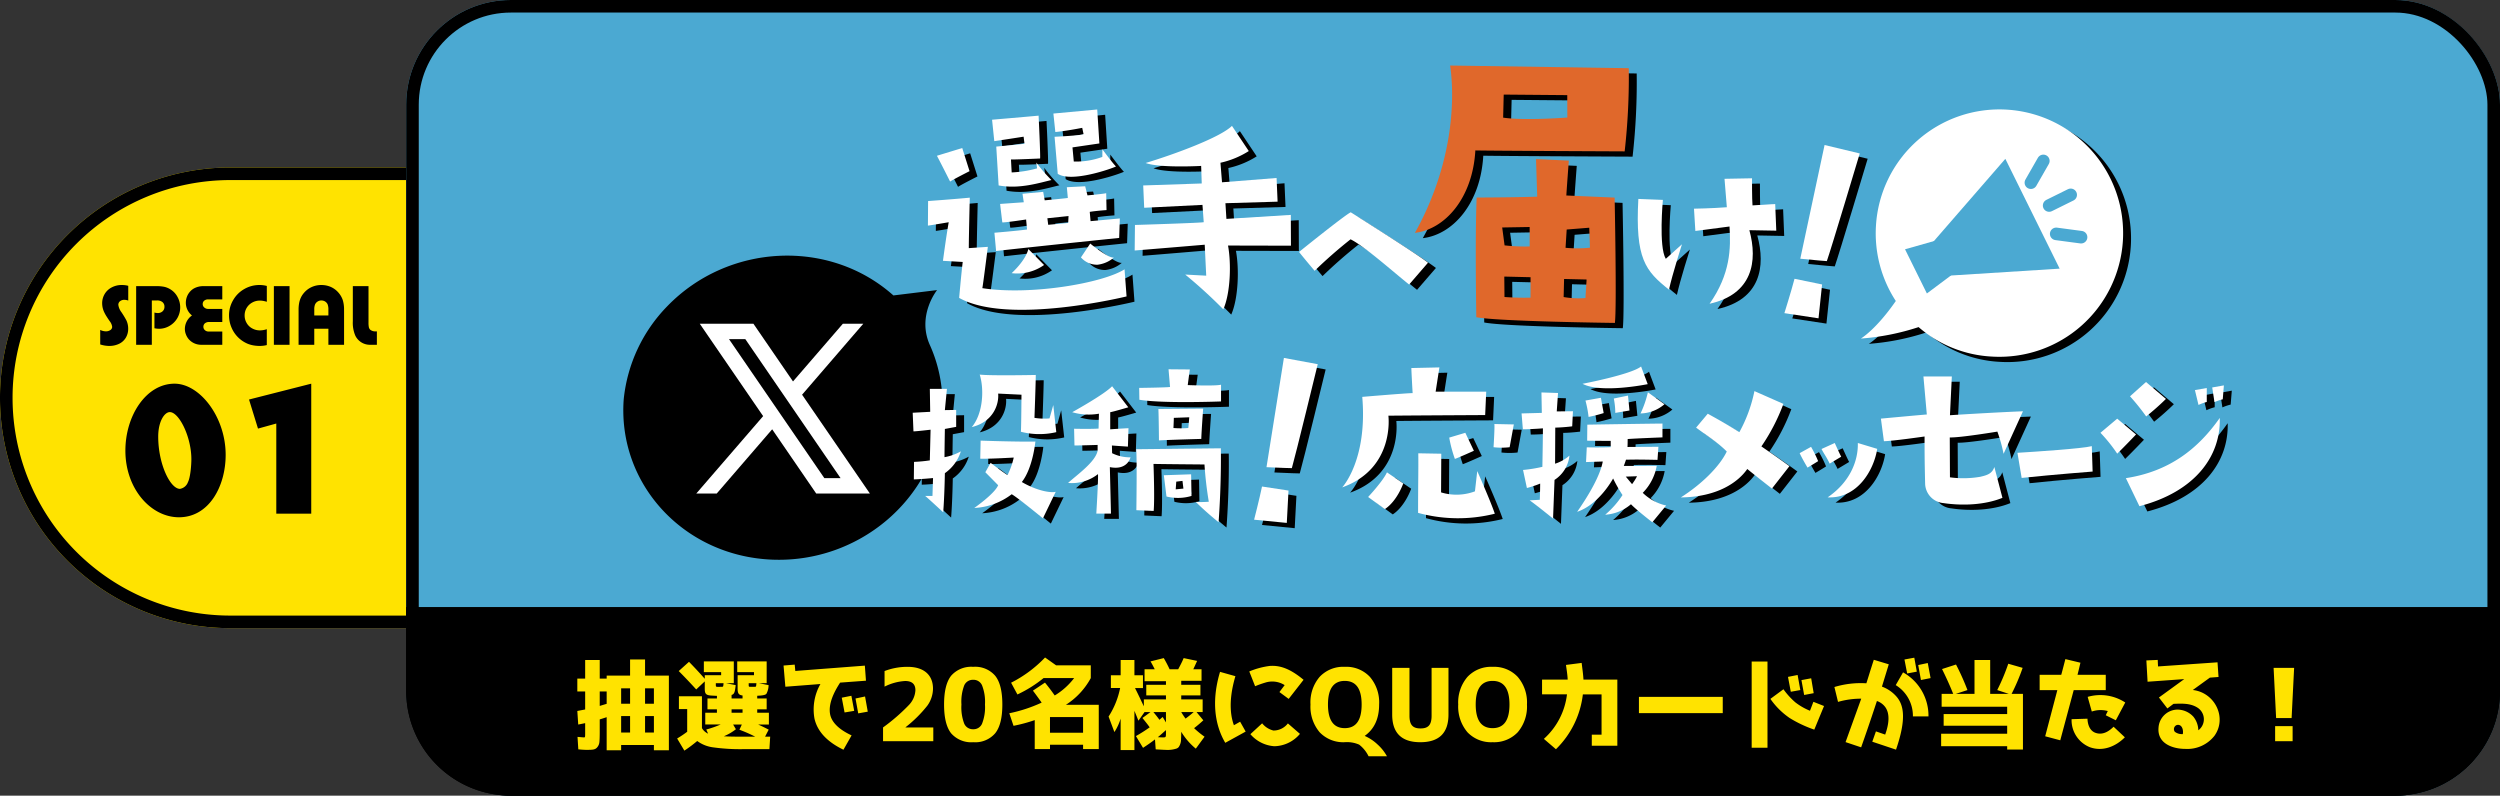
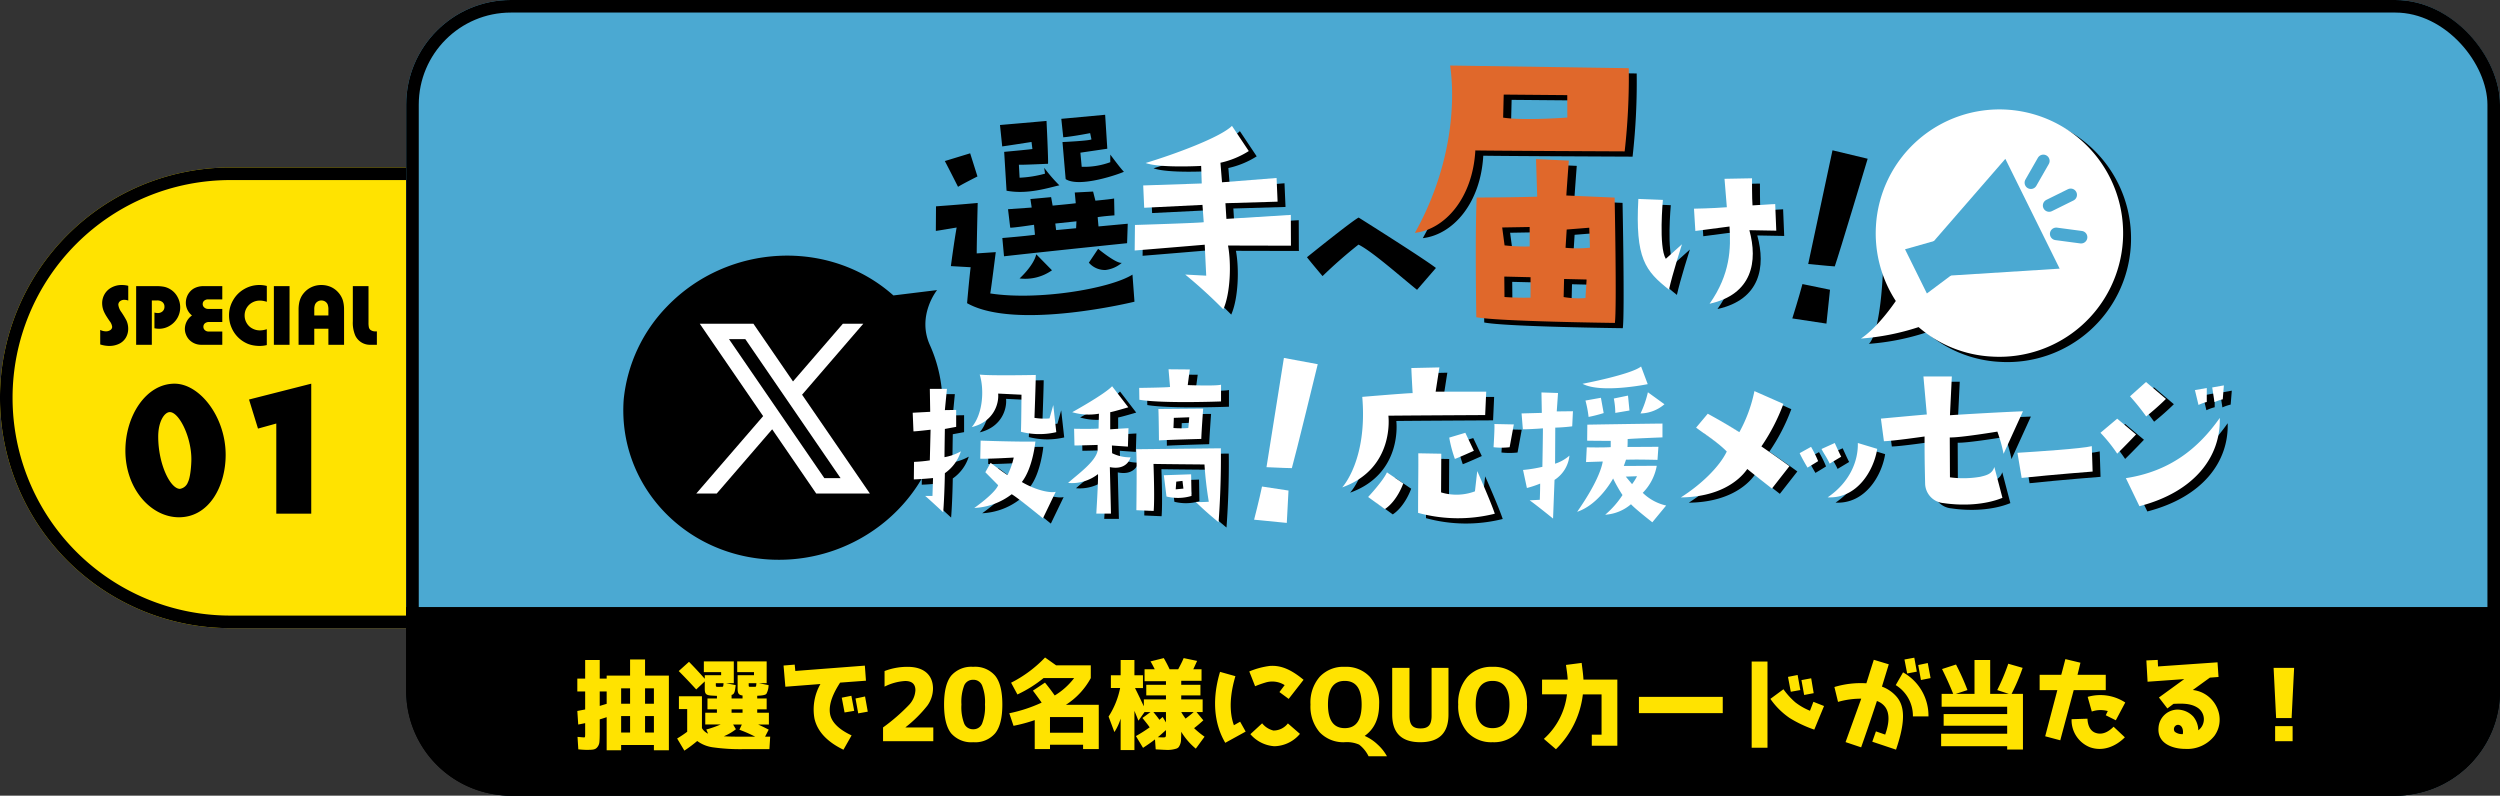
<svg xmlns="http://www.w3.org/2000/svg" width="597" height="190" viewBox="0 0 597 190">
  <rect x="0" y="0" width="597" height="190" fill="#333333" stroke="none" />
  <g id="special01_on" transform="translate(-1198 -140)">
    <g id="グループ_151963" data-name="グループ 151963" transform="translate(18 10)">
      <g id="長方形_22804" data-name="長方形 22804" transform="translate(1180 170.001)" fill="#ffe300" stroke="#000" stroke-width="3">
        <path d="M55,0h45a0,0,0,0,1,0,0V110a0,0,0,0,1,0,0H55A55,55,0,0,1,0,55v0A55,55,0,0,1,55,0Z" stroke="none" />
        <path d="M55,1.5H98.5a0,0,0,0,1,0,0v107a0,0,0,0,1,0,0H55A53.5,53.5,0,0,1,1.5,55v0A53.5,53.5,0,0,1,55,1.5Z" fill="none" />
      </g>
      <g id="グループ_151945" data-name="グループ 151945" transform="translate(15 7.291)">
        <path id="パス_198853" data-name="パス 198853" d="M-33.069-.082V-3.548a3.036,3.036,0,0,0,1.323.338,1.842,1.842,0,0,0,1.1-.308.9.9,0,0,0,.431-.769A2.638,2.638,0,0,0-30.8-5.629q-.369-.533-.779-1.179a9.006,9.006,0,0,1-.461-.82,5.03,5.03,0,0,1-.564-2.246A4.288,4.288,0,0,1-32-12.13,4.191,4.191,0,0,1-30.321-13.7a5.035,5.035,0,0,1,2.389-.574,6.548,6.548,0,0,1,.779.041,5.388,5.388,0,0,1,.779.154v3.517a2.948,2.948,0,0,0-.913-.174,1.622,1.622,0,0,0-1.046.328,1.078,1.078,0,0,0-.41.872,3.724,3.724,0,0,0,.749,1.764A21.1,21.1,0,0,1-26.8-5.793a4.722,4.722,0,0,1,.41,1.958,4.061,4.061,0,0,1-.564,2.143,3.75,3.75,0,0,1-1.6,1.456,5.377,5.377,0,0,1-2.379.513A7.112,7.112,0,0,1-33.069-.082ZM-20.744,0h-3.743V-14h4.9a8.44,8.44,0,0,1,1.928.185,4.862,4.862,0,0,1,1.425.625,4.683,4.683,0,0,1,1.641,1.8,5.065,5.065,0,0,1,.625,2.44,5.026,5.026,0,0,1-.677,2.563A5.139,5.139,0,0,1-16.5-4.522a4.892,4.892,0,0,1-2.533.7,5.984,5.984,0,0,1-1.087-.123V-7.7a3.056,3.056,0,0,0,.79.123A1.632,1.632,0,0,0-18.17-8a1.414,1.414,0,0,0,.441-1.087,1.362,1.362,0,0,0-.472-1.1,1.935,1.935,0,0,0-1.292-.4h-1.251ZM-6.788-3.158h2.871V0h-5a3.947,3.947,0,0,1-2.953-1.261,3.788,3.788,0,0,1-.728-1.21,3.557,3.557,0,0,1-.256-1.323A3.966,3.966,0,0,1-11.156-7a3.862,3.862,0,0,1-1.466-3.045,4.09,4.09,0,0,1,.236-1.354,3.825,3.825,0,0,1,.677-1.189,3.646,3.646,0,0,1,1.015-.861A4.609,4.609,0,0,1-8.347-14h4.43v3.158H-7.342a1.427,1.427,0,0,0-.913.328,1.019,1.019,0,0,0-.338.79,1.021,1.021,0,0,0,.379.82,1.314,1.314,0,0,0,.923.338h3.374v3.127h-3.2a1.5,1.5,0,0,0-.954.318,1.065,1.065,0,0,0-.359.82,1.054,1.054,0,0,0,.359.81,1.272,1.272,0,0,0,.892.328Zm13.5-.564V.072A7.033,7.033,0,0,1,5.045.277,8.418,8.418,0,0,1,3.107.062,7.128,7.128,0,0,1,2.225-.21a7.446,7.446,0,0,1-.8-.385,7.158,7.158,0,0,1-1.487-1.1,7.175,7.175,0,0,1-1.661-2.44A7.261,7.261,0,0,1-2.307-7a7.083,7.083,0,0,1,.984-3.661A7.1,7.1,0,0,1,1.333-13.31a7.2,7.2,0,0,1,3.661-.964,6.775,6.775,0,0,1,1.723.226v3.784a7.2,7.2,0,0,0-.861-.215,4.193,4.193,0,0,0-.8-.072,3.688,3.688,0,0,0-1.835.472A3.507,3.507,0,0,0,1.9-8.8a3.5,3.5,0,0,0-.482,1.8,3.5,3.5,0,0,0,.482,1.8A3.3,3.3,0,0,0,3.23-3.907a3.769,3.769,0,0,0,1.876.472A5.312,5.312,0,0,0,6.716-3.722ZM12.141,0H8.4V-14h3.743Zm5.906-7H21.42V-8.357A3.342,3.342,0,0,0,21.215-9.7a1.628,1.628,0,0,0-.595-.646,1.74,1.74,0,0,0-.882-.236,1.644,1.644,0,0,0-.923.277,1.567,1.567,0,0,0-.6.728,3.257,3.257,0,0,0-.164,1.22Zm7.116-.831V0H21.42V-3.825H18.047V0H14.3V-8.347a8.28,8.28,0,0,1,.133-1.6,5.379,5.379,0,0,1,.4-1.282,4.7,4.7,0,0,1,.708-1.107A5.246,5.246,0,0,1,17.4-13.771a5.459,5.459,0,0,1,2.338-.5A5.6,5.6,0,0,1,22-13.812a5.21,5.21,0,0,1,1.835,1.374,5.242,5.242,0,0,1,1.015,1.753,7.57,7.57,0,0,1,.308,2.338ZM32.771-3.2H33V0H31.521A3.87,3.87,0,0,1,27.85-2.184a7.724,7.724,0,0,1-.595-3.435V-14H31v8.675A5.494,5.494,0,0,0,31.08-4.2a1.236,1.236,0,0,0,.308.584A1.905,1.905,0,0,0,32.771-3.2Z" transform="translate(1222 205.042)" />
        <path id="パス_198852" data-name="パス 198852" d="M13.494-31.044c-6.786,0-11.739,7.644-11.739,15.99C1.755-5.889,7.878.858,14.547.858,21.762.858,25.7-6.591,25.7-14.04,25.7-23.127,19.5-31.044,13.494-31.044Zm-1.131,6.786c2.184,0,5.148,5.85,5.148,11.271,0,1.17-.195,4.251-.819,5.46a2.45,2.45,0,0,1-1.911,1.6c-2.3,0-5.187-5.889-5.187-12.48C9.594-22.074,11.115-24.258,12.363-24.258Zm33.774-6.786L31.278-27.261l2.145,6.942,4.368-1.209V0h8.346Z" transform="translate(1193.188 245.376)" />
      </g>
    </g>
    <g id="グループ_152003" data-name="グループ 152003">
      <g id="長方形_28166" data-name="長方形 28166" transform="translate(1295 140)" fill="#4ba9d2" stroke="#000" stroke-width="3">
        <rect width="500" height="190" rx="25" stroke="none" />
        <rect x="1.5" y="1.5" width="497" height="187" rx="23.5" fill="none" />
      </g>
      <g id="rogo" transform="translate(1337.888 155.647)">
        <g id="グループ_151309" data-name="グループ 151309" transform="translate(19.011 1.261)">
          <path id="パス_185539" data-name="パス 185539" d="M84.894,33.342s5.36-.381,9.954-.806c0,0-.232,9.529-.234,12.049l4.548-.306s-1.147,9.144-1.315,9.864c11.309,1.766,28.582-1.121,33.96-4.493l.481,6.467s-28.277,6.958-39.976.353c0,0,.482-5.56.85-8.583l-4.718-.268s.758-5.758,1.375-9.217c0,0-4.446.76-4.968.809ZM87,22.529l6.048-1.848,1.743,5.526s-3.98,2.012-4.638,2.485c0,0-1.942-3.87-3.153-6.164m43.523,19.617s-17.086,1.753-29.392,3.126l-.4-4.361s5.471-.449,7.789-.778l-.22-2.386s-4.86.742-5.686.7l-.525-4.413,5.653-.4-.306-2.028,4.943-.457.365,2.022s5.059-.468,5.52-.568l-.237-2.561,4.377-.227.553,2.176s4.072-.376,4.467-.533l.082,4.042s-2.564.179-4.01.428l.2,2.215,6.982-.646ZM101.171,20.336s6.341-.586,6.742-.681l-.213-1.682s-6.478,1.012-7,1.06l-.531-5.111s8.379-.718,11.113-.971c0,0,.46,9.4.359,10.23,0,0-6.251.286-6.958.231l.168,3.095a26.916,26.916,0,0,0,6.07-.969l-.188-1.391a37.613,37.613,0,0,0,3.614,4.179c-2.7.606-7.6,2.232-12.611,1.287Zm7.661,24.457,3.755,3.822a11.067,11.067,0,0,1-7.741,1.947s3.358-3.014,3.986-5.769m9.6-7.87-5.054.531.2,1.562,4.77-.442Zm11.342-11.839c-1.01.506-10.609,3.914-13.919,1.757l-.758-8.847s6.424-.3,6.92-.64L121.7,15.86s-3.8.758-6.42,1l-.466-4.413,10.469-.969.515,8.108-6.425.944.312,3.373a18.135,18.135,0,0,0,6.82-1.1l.009-1.816s2.548,3.458,3.255,4.1M121.394,46.8l2.216-3.31s4.256,3.535,5.649,3.35a7.308,7.308,0,0,1-3.892,1.706,5.073,5.073,0,0,1-3.973-1.746" transform="translate(-20.273 -0.979)" />
          <path id="パス_185540" data-name="パス 185540" d="M157.213,38.748l-.3-4.126-13.918.689-.233-5.331,13.978-.472-.142-4.19s-9.892.553-13.255-.7c6.9-2.084,17.818-6.1,20.613-8.864l4.016,6.016a21.1,21.1,0,0,1-6.767,2.791l.375,4.667L174.61,28.2l.244,5.655-12.459.368.235,3.746,15.38-.956.03,7.353-15.029-.035c.8,4.222.6,11.358-1.121,15.23a116.021,116.021,0,0,0-9.1-8.3l5.018.266-.359-7.395s-14.01,1.181-16.726,1.385l.068-6.1s15.993-.488,16.423-.667" transform="translate(-26.771 -1.343)" />
          <path id="パス_185541" data-name="パス 185541" d="M190.088,52.294s-3.1-3.672-3.718-4.511c0,0,10.973-8.852,12.345-9.469,0,0,15.487,9.733,18.451,12.036l-4.512,5.219c-3.675-2.921-10.71-9.2-13.983-10.8a112.085,112.085,0,0,0-8.584,7.521" transform="translate(-33.163 -3.267)" />
          <path id="パス_185542" data-name="パス 185542" d="M278.79,34.367l5.861.231s-1.046,11.212.693,14.071l3.861-3.477s-2.291,7.15-3.1,10.837c-5.636-4.474-8.089-7.362-7.315-21.662m27.146-4.93s-.016,5,.117,6.47l5.417-.329.259,6.368-6.427-.118c2.048,7.466.725,15.307-9.5,17.568,5.005-7.127,5.084-13.267,4.761-18.445,0,0-4.887.646-8.159,1.065l-.327-5.322s4.425-.068,7.845-.346l-.555-6.788Z" transform="translate(-44.561 -2.51)" />
          <path id="パス_185543" data-name="パス 185543" d="M327.012,62.138s-5.739-.853-8.15-1.236c0,0,1.626-5.181,2.419-8.207l6.585,1.356ZM329,48.477s-2.812-.2-6.342-.574c0,0,3.377-15.788,5.8-27.152l8.4,2.018S330.011,45.613,329,48.477" transform="translate(-49.758 -1.769)" />
          <path id="パス_185544" data-name="パス 185544" d="M70.714,101.167l.179-7.324s-3.325.4-4.088.4l-.18-4.448,4.179-.223-.09-5.482H74.8l-.493,5.076,2.7-.044v4.042l-2.7.5s-.09,5.212-.09,6.739a12.107,12.107,0,0,0,3.909-1.393,9.967,9.967,0,0,1-3.819,5.214s-.09,5.525-.4,9.344c0,0-3.909-3.639-4.315-3.909h1.753l.136-4.268s-3.416.316-4.585.316l.046-4.179a34.793,34.793,0,0,0,3.773-.359m30.2-6.741a17.676,17.676,0,0,1-8.448-.091c.091-1.662.134-8.85.134-8.85l-5.572-.27c.226,2.29-.943,6.694-6.292,8,2.742-3.279,2.966-9.121,1.889-12.536,2.65.313,13.389.09,13.389.09,0,1.753-.314,10.243-.314,10.243a14.818,14.818,0,0,0,3.593.136l.9-3.192Zm-.136,14.244-3.055,6.335s-6.2-5.078-7.458-5.751a15.991,15.991,0,0,1-8.941,3.279s4.9-3.416,5.705-5.435L83.969,104l1.26-2.246s3.279,2.516,4.042,2.919a18.082,18.082,0,0,0,1.483-4.179s-6.065.36-8,.27l.091-4.312s8.85.314,13.075.223c0,0-.584,6.292-3.235,9.661,3.595,2.112,6.92,2.652,8.087,2.338" transform="translate(-5.68 -6.878)" />
          <path id="パス_185545" data-name="パス 185545" d="M117.163,102.666l.27,11.1h-3.505s.5-8.043.405-9.436a10.133,10.133,0,0,1-7.144,2.112c2.11-1.933,6.515-4.988,7.054-7.684V97.364s-4.359.134-5.528.134l-.09-4s4.045.091,5.842-.044l.09-3.549a14,14,0,0,1-6.381-.359s7.73-4.268,9.527-6.2l3.865,5.032s-3.642,1.079-4.315,1.169v4.089s2.473-.18,4.359-.27l-.134,4.4s-2.786-.18-3.819-.27l.044,1.842a9.69,9.69,0,0,0,4.4.989c-.091.314-.9,3.146-4.944,2.336m25.97,13.166s-3.325-2.7-5.435-4.853a24.618,24.618,0,0,0,3.1-.046,86.653,86.653,0,0,1-1.034-8.9s-10.649-.09-12.176-.134c0,0,.314,8.177.044,11.233l-4.133-.18s.178-12.672-.046-14.558l20.219-.224s.18,7.908-.54,17.658m.586-28.847s-13.8.54-19.5-.4l-.044-2.832s6.738-.09,7.367-.223l-.359-4.225,5.078.047-.493,3.728s6.515.27,7.954-.09ZM139,95.926s-8.044.226-10.11.36c0,0-.047-5.572-.136-7.5l10.693-.09s-.4,5.484-.447,7.234m-8.314,13.751-.629-5.078,6.515-.226.09,5.167a11.3,11.3,0,0,1-5.975.136m5.438-18.917-3.685.134c0,.494-.09,2.427-.09,2.427a22.028,22.028,0,0,0,3.549,0c.09-.718.226-2.56.226-2.56m-3.235,17.208c1.3-.134,1.842-.18,1.842-.18l-.226-1.842-1.483.18Z" transform="translate(-9.139 -6.761)" />
-           <path id="パス_185546" data-name="パス 185546" d="M163.557,115.732s-5.5-.523-7.806-.767c0,0,1.287-5,1.889-7.923l6.325.961Zm1.207-13.08s-2.682-.049-6.055-.229c0,0,2.42-15.171,4.158-26.089l8.08,1.495s-5.365,22.049-6.183,24.823" transform="translate(-13.279 -6.508)" />
          <path id="パス_185547" data-name="パス 185547" d="M201.963,78.81l-.9,5.79h12.079l-.251,5.589s-19.116.1-23.111.152c0,0,1.647,12.579-11.031,17.12,0,0,6.089-6.489,4.793-21.614,0,0,10.631-.9,12.028-.9,0,0-.3-5.141-.3-5.989Zm-12.526,25.058,3.893,2.646s-1.4,4.142-4.394,6.138l-3.994-2.9s3.595-3.843,4.494-5.889m21.562-.3s3.194,7.189,4.194,10.183a36.118,36.118,0,0,1-18.32-.2c0-7.837.1-10.232.048-14.226l5.492.1-.051,9.233a12.573,12.573,0,0,0,8.088-.249Zm-5.341-2.9a30.879,30.879,0,0,1-1.347-5.092l3.843-1.148,2.046,4.294s-3.893,1.747-4.542,1.947m9.235-2.795s.3-4.694.2-5.542l4.642.1-1,5.441a16.991,16.991,0,0,1-3.843,0" transform="translate(-15.241 -6.719)" />
-           <path id="パス_185548" data-name="パス 185548" d="M225.574,89.779l4.837-.131-.088-4.882,3.958.131-.306,4.4,3.868-.045-.176,3.607s-1.98.263-4.045.306l-.045,8.62a9.626,9.626,0,0,0,3.43-1.934,7.84,7.84,0,0,1-3.562,5.8l-.351,9.236s-3.959-3.212-5.586-4.354l2.419-.133s.088-2.375.088-3.869a24.13,24.13,0,0,1-3.167,1.055l-.923-4.309a33.809,33.809,0,0,0,4.618-.746s.131-7.214.131-9.193c-1.582.133-4.484.263-4.793.22Zm13.281,23.485c4.705-6.774,5.8-10.336,6.114-12.006l-4,.132.177-3.519s3.516.088,5.717-.043v-1.5s-3.431,0-5.629-.043l.043-3.825s13.1-.221,17.944-.264v3.3s-6.817.264-8.313.4c0,0,0,1.54-.043,1.892l7.388-.043-.219,3.121c-5.893-.131-6.466-.043-7.52-.043,0,0-.221.7-.529,1.495,2.593,0,7.344-.043,7.873-.043a12.307,12.307,0,0,1-3.343,6.464,11.7,11.7,0,0,0,5.585,3.033l-3.3,4s-3.959-3.079-5.1-4.309a10.5,10.5,0,0,1-6.157,2.506,21.442,21.442,0,0,0,4.136-4.7,34.035,34.035,0,0,1-2.244-3.959s-3.255,6.157-8.577,7.961M240.13,82.7s11.567-2.2,13.985-4.133l1.584,4.221s-11.127,2.286-15.569-.088m.7,4,3.695-.659.659,3.65a33.8,33.8,0,0,1-3.607.923,26.391,26.391,0,0,0-.746-3.914m6.773-.483,3.386-.7.352,3.562-3.386.574a18.3,18.3,0,0,0-.352-3.431m2.858,18.646,1.5,1.8a12.957,12.957,0,0,0,1.187-1.892Zm3.519-15.084a24.014,24.014,0,0,0,1.758-5.059l3.959,2.86a9.044,9.044,0,0,1-5.717,2.2" transform="translate(-19.232 -6.698)" />
          <path id="パス_185549" data-name="パス 185549" d="M278.123,99.424c-2.022-2.066-4.538-3.639-7.324-5.707l2.786-3.323c2.922,1.616,4.584,2.559,7.549,4.4a34.615,34.615,0,0,0,3.593-9.8l6.921,3.055a46.561,46.561,0,0,1-5.258,10.156s4.135,2.829,6.694,4.718l-4.178,5.346s-4.088-3.19-5.885-4.673c-2.113,3.055-7.011,6.695-15.862,6.785,4.9-3.1,9.256-7.368,10.963-10.963" transform="translate(-22.778 -7.247)" />
          <path id="パス_185550" data-name="パス 185550" d="M302.585,102.877s-1.581.992-2.537,1.545c0,0-1.4-2.353-1.873-3.456l2.72-1.507a26.859,26.859,0,0,1,1.69,3.418m3.969-4.337s1.139,2.537,1.542,3.271l-2.755,1.654c-.845-1.764-1.323-2.243-1.948-3.492Zm-1.764,13.047v-.036c.036.036.036.036,0,.036m.073-.073c5.44-3.712,7.313-8.858,7.2-12.974l4.631,1.4c-.81,5.182-4.816,11.944-11.835,11.576" transform="translate(-25.422 -8.401)" />
          <path id="パス_185551" data-name="パス 185551" d="M320.1,96.631l-.717-5.391s9.7-.9,10.963-.99l-.81-9.074h6.785l-.45,9.254s9.661-.628,17.434-.943l-4.629,10.155a36.988,36.988,0,0,0-1.483-5.3s-8.941,1.483-11.367,1.392l.044,9.524a23.733,23.733,0,0,0,7.28-.134c1.483-.359,2.785-.673,3.325-2.336l1.93,7.368c-4.179,1.706-9.523,1.932-14.062,1.259a4.793,4.793,0,0,1-4.4-4.629c-.134-5.841-.134-7.46-.134-11.279,0,0-7.773,1.123-9.706,1.123" transform="translate(-27.23 -6.921)" />
          <path id="パス_185552" data-name="パス 185552" d="M355.027,100.954c4.118-.247,15.538-1,17.757-1.59l.195,6.069s-9.218.71-16.946,1.523Z" transform="translate(-30.269 -8.472)" />
          <path id="パス_185553" data-name="パス 185553" d="M376.7,94.745l4-3.37,4.495,3.773s-2.562,2.7-4.495,4.585a37.234,37.234,0,0,0-4-4.988M405.187,91.2c.27,9.256-6.019,17.657-19.184,21.073l-3.235-6.695c10.513-1.618,17.3-7.1,22.419-14.378m-17.612-8.583,4.762,4.044a61.3,61.3,0,0,1-4.718,4.179,54.246,54.246,0,0,0-3.865-4.808Zm14.512,4.764a11.286,11.286,0,0,0-1.977.717l-.853-3.549,2.83-.493Zm1.3-3.461,2.785-.494-.27,3.326a10.811,10.811,0,0,0-1.976.673Z" transform="translate(-32.117 -7.043)" />
          <path id="パス_185554" data-name="パス 185554" d="M234.505,33.609s8.406-.02,14.462-.209l-.285-8.976,7.838.36s-.576,7.609-.594,8.336l11.53.5s.534,26.522.058,29.928c0,0-27.9-.342-33.089-1.363,0,0-.322-19.064.08-28.581m6.1,7.153.569,4.274a44.905,44.905,0,0,0,5.989.258V40.642Zm6.773,11.877-6.272-.153.048,4.88c3.3.247,6.218.151,6.218.151Zm7.9,4.734a20.626,20.626,0,0,0,5.206.239l.277-4.423-5.378-.131Zm.456-11.759a29.455,29.455,0,0,0,5.829-.027l-.167-4.768-5.389.43Z" transform="translate(-38.889 -2.082)" />
          <path id="パス_185555" data-name="パス 185555" d="M218.4,39.964c8.383-14.97,9.824-30.109,8.417-39.963l42.66.636a158.4,158.4,0,0,1-.982,19.864s-32-.139-35.655-.229C232.206,31.6,225.651,39.1,218.4,39.964m21.076-27.519c5.137.765,15.325-.025,15.325-.025l-.014-5.349-15.177-.132Z" transform="translate(-37.533 0)" />
          <rect id="長方形_27839" data-name="長方形 27839" width="375.213" height="119.148" fill="none" />
        </g>
        <g id="グループ_151350" data-name="グループ 151350" transform="translate(0 0)">
          <path id="パス_185535" data-name="パス 185535" d="M71.231,18.256C60.614.767,37.153-5.2,18.828,4.938A37.143,37.143,0,0,0,2.4,23.129C-4.952,42.041,5.149,63.061,24.963,70.08,44.5,77,66.247,67.727,73.883,49.22a34.215,34.215,0,0,0,2.193-17.263c-.851-7.574,5.5-11.875,5.5-11.875" transform="translate(0 58.271) rotate(-17)" />
-           <path id="パス_185536" data-name="パス 185536" d="M2.185,29.564A29.594,29.594,0,0,0,7.859,47.022C3.474,54.132,0,56.415,0,56.415a57.319,57.319,0,0,0,13.618-3.453,28.934,28.934,0,0,0,17.84,6.113,29.538,29.538,0,1,0-29.272-29.8c0,.1,0,.194,0,.291" transform="translate(309.334 10.123) rotate(3)" />
+           <path id="パス_185536" data-name="パス 185536" d="M2.185,29.564C3.474,54.132,0,56.415,0,56.415a57.319,57.319,0,0,0,13.618-3.453,28.934,28.934,0,0,0,17.84,6.113,29.538,29.538,0,1,0-29.272-29.8c0,.1,0,.194,0,.291" transform="translate(309.334 10.123) rotate(3)" />
          <g id="グループ_151351" data-name="グループ 151351" transform="translate(307.443 8.862) rotate(3)">
            <path id="パス_185536-2" data-name="パス 185536" d="M2.185,29.564A29.594,29.594,0,0,0,7.859,47.022C3.474,54.132,0,56.415,0,56.415a57.319,57.319,0,0,0,13.618-3.453,28.934,28.934,0,0,0,17.84,6.113,29.538,29.538,0,1,0-29.272-29.8c0,.1,0,.194,0,.291" transform="translate(0 0)" fill="#fff" />
            <path id="パス_185537" data-name="パス 185537" d="M5.764,12.606l5.571-4.641L6.861,0,0,2.342Z" transform="translate(9.413 32.233)" fill="#4ba9d2" />
            <path id="パス_185538" data-name="パス 185538" d="M30.555,25.506l-26.2,3.038L0,20.788,16.232,0Z" transform="translate(15.972 11.753)" fill="#4ba9d2" />
            <line id="線_223" data-name="線 223" y1="2.813" x2="5.01" transform="translate(43.229 19.523)" fill="none" stroke="#4ba9d2" stroke-linecap="round" stroke-width="3" />
            <line id="線_224" data-name="線 224" x2="5.975" y2="0.479" transform="translate(45.268 29.011)" fill="none" stroke="#4ba9d2" stroke-linecap="round" stroke-width="3" />
            <line id="線_225" data-name="線 225" y1="5.351" x2="2.701" transform="translate(38.591 11.77)" fill="none" stroke="#4ba9d2" stroke-linecap="round" stroke-width="3" />
          </g>
-           <path id="パス_185539-2" data-name="パス 185539" d="M84.894,33.342s5.36-.381,9.954-.806c0,0-.232,9.529-.234,12.049l4.548-.306s-1.147,9.144-1.315,9.864c11.309,1.766,28.582-1.121,33.96-4.493l.481,6.467s-28.277,6.958-39.976.353c0,0,.482-5.56.85-8.583l-4.718-.268s.758-5.758,1.375-9.217c0,0-4.446.76-4.968.809ZM87,22.529l6.048-1.848,1.743,5.526s-3.98,2.012-4.638,2.485c0,0-1.942-3.87-3.153-6.164m43.523,19.617s-17.086,1.753-29.392,3.126l-.4-4.361s5.471-.449,7.789-.778l-.22-2.386s-4.86.742-5.686.7l-.525-4.413,5.653-.4-.306-2.028,4.943-.457.365,2.022s5.059-.468,5.52-.568l-.237-2.561,4.377-.227.553,2.176s4.072-.376,4.467-.533l.082,4.042s-2.564.179-4.01.428l.2,2.215,6.982-.646ZM101.171,20.336s6.341-.586,6.742-.681l-.213-1.682s-6.478,1.012-7,1.06l-.531-5.111s8.379-.718,11.113-.971c0,0,.46,9.4.359,10.23,0,0-6.251.286-6.958.231l.168,3.095a26.916,26.916,0,0,0,6.07-.969l-.188-1.391a37.613,37.613,0,0,0,3.614,4.179c-2.7.606-7.6,2.232-12.611,1.287Zm7.661,24.457,3.755,3.822a11.067,11.067,0,0,1-7.741,1.947s3.358-3.014,3.986-5.769m9.6-7.87-5.054.531.2,1.562,4.77-.442Zm11.342-11.839c-1.01.506-10.609,3.914-13.919,1.757l-.758-8.847s6.424-.3,6.92-.64L121.7,15.86s-3.8.758-6.42,1l-.466-4.413,10.469-.969.515,8.108-6.425.944.312,3.373a18.135,18.135,0,0,0,6.82-1.1l.009-1.816s2.548,3.458,3.255,4.1M121.394,46.8l2.216-3.31s4.256,3.535,5.649,3.35a7.308,7.308,0,0,1-3.892,1.706,5.073,5.073,0,0,1-3.973-1.746" transform="translate(-3.153 -0.979)" fill="#fff" />
          <path id="パス_185540-2" data-name="パス 185540" d="M157.213,38.748l-.3-4.126-13.918.689-.233-5.331,13.978-.472-.142-4.19s-9.892.553-13.255-.7c6.9-2.084,17.818-6.1,20.613-8.864l4.016,6.016a21.1,21.1,0,0,1-6.767,2.791l.375,4.667L174.61,28.2l.244,5.655-12.459.368.235,3.746,15.38-.956.03,7.353-15.029-.035c.8,4.222.6,11.358-1.121,15.23a116.021,116.021,0,0,0-9.1-8.3l5.018.266-.359-7.395s-14.01,1.181-16.726,1.385l.068-6.1s15.993-.488,16.423-.667" transform="translate(-9.651 -1.343)" fill="#fff" />
-           <path id="パス_185541-2" data-name="パス 185541" d="M190.088,52.294s-3.1-3.672-3.718-4.511c0,0,10.973-8.852,12.345-9.469,0,0,15.487,9.733,18.451,12.036l-4.512,5.219c-3.675-2.921-10.71-9.2-13.983-10.8a112.085,112.085,0,0,0-8.584,7.521" transform="translate(-16.043 -3.267)" fill="#fff" />
          <path id="パス_185542-2" data-name="パス 185542" d="M278.79,34.367l5.861.231s-1.046,11.212.693,14.071l3.861-3.477s-2.291,7.15-3.1,10.837c-5.636-4.474-8.089-7.362-7.315-21.662m27.146-4.93s-.016,5,.117,6.47l5.417-.329.259,6.368-6.427-.118c2.048,7.466.725,15.307-9.5,17.568,5.005-7.127,5.084-13.267,4.761-18.445,0,0-4.887.646-8.159,1.065l-.327-5.322s4.425-.068,7.845-.346l-.555-6.788Z" transform="translate(-27.441 -2.51)" fill="#fff" />
-           <path id="パス_185543-2" data-name="パス 185543" d="M327.012,62.138s-5.739-.853-8.15-1.236c0,0,1.626-5.181,2.419-8.207l6.585,1.356ZM329,48.477s-2.812-.2-6.342-.574c0,0,3.377-15.788,5.8-27.152l8.4,2.018S330.011,45.613,329,48.477" transform="translate(-32.638 -1.769)" fill="#fff" />
          <path id="パス_185544-2" data-name="パス 185544" d="M70.714,101.167l.179-7.324s-3.325.4-4.088.4l-.18-4.448,4.179-.223-.09-5.482H74.8l-.493,5.076,2.7-.044v4.042l-2.7.5s-.09,5.212-.09,6.739a12.107,12.107,0,0,0,3.909-1.393,9.967,9.967,0,0,1-3.819,5.214s-.09,5.525-.4,9.344c0,0-3.909-3.639-4.315-3.909h1.753l.136-4.268s-3.416.316-4.585.316l.046-4.179a34.793,34.793,0,0,0,3.773-.359m30.2-6.741a17.676,17.676,0,0,1-8.448-.091c.091-1.662.134-8.85.134-8.85l-5.572-.27c.226,2.29-.943,6.694-6.292,8,2.742-3.279,2.966-9.121,1.889-12.536,2.65.313,13.389.09,13.389.09,0,1.753-.314,10.243-.314,10.243a14.818,14.818,0,0,0,3.593.136l.9-3.192Zm-.136,14.244-3.055,6.335s-6.2-5.078-7.458-5.751a15.991,15.991,0,0,1-8.941,3.279s4.9-3.416,5.705-5.435L83.969,104l1.26-2.246s3.279,2.516,4.042,2.919a18.082,18.082,0,0,0,1.483-4.179s-6.065.36-8,.27l.091-4.312s8.85.314,13.075.223c0,0-.584,6.292-3.235,9.661,3.595,2.112,6.92,2.652,8.087,2.338" transform="translate(11.44 -6.878)" fill="#fff" />
          <path id="パス_185545-2" data-name="パス 185545" d="M117.163,102.666l.27,11.1h-3.505s.5-8.043.405-9.436a10.133,10.133,0,0,1-7.144,2.112c2.11-1.933,6.515-4.988,7.054-7.684V97.364s-4.359.134-5.528.134l-.09-4s4.045.091,5.842-.044l.09-3.549a14,14,0,0,1-6.381-.359s7.73-4.268,9.527-6.2l3.865,5.032s-3.642,1.079-4.315,1.169v4.089s2.473-.18,4.359-.27l-.134,4.4s-2.786-.18-3.819-.27l.044,1.842a9.69,9.69,0,0,0,4.4.989c-.091.314-.9,3.146-4.944,2.336m25.97,13.166s-3.325-2.7-5.435-4.853a24.618,24.618,0,0,0,3.1-.046,86.653,86.653,0,0,1-1.034-8.9s-10.649-.09-12.176-.134c0,0,.314,8.177.044,11.233l-4.133-.18s.178-12.672-.046-14.558l20.219-.224s.18,7.908-.54,17.658m.586-28.847s-13.8.54-19.5-.4l-.044-2.832s6.738-.09,7.367-.223l-.359-4.225,5.078.047-.493,3.728s6.515.27,7.954-.09ZM139,95.926s-8.044.226-10.11.36c0,0-.047-5.572-.136-7.5l10.693-.09s-.4,5.484-.447,7.234m-8.314,13.751-.629-5.078,6.515-.226.09,5.167a11.3,11.3,0,0,1-5.975.136m5.438-18.917-3.685.134c0,.494-.09,2.427-.09,2.427a22.028,22.028,0,0,0,3.549,0c.09-.718.226-2.56.226-2.56m-3.235,17.208c1.3-.134,1.842-.18,1.842-.18l-.226-1.842-1.483.18Z" transform="translate(7.981 -6.761)" fill="#fff" />
          <path id="パス_185546-2" data-name="パス 185546" d="M163.557,115.732s-5.5-.523-7.806-.767c0,0,1.287-5,1.889-7.923l6.325.961Zm1.207-13.08s-2.682-.049-6.055-.229c0,0,2.42-15.171,4.158-26.089l8.08,1.495s-5.365,22.049-6.183,24.823" transform="translate(3.841 -6.508)" fill="#fff" />
          <path id="パス_185547-2" data-name="パス 185547" d="M201.963,78.81l-.9,5.79h12.079l-.251,5.589s-19.116.1-23.111.152c0,0,1.647,12.579-11.031,17.12,0,0,6.089-6.489,4.793-21.614,0,0,10.631-.9,12.028-.9,0,0-.3-5.141-.3-5.989Zm-12.526,25.058,3.893,2.646s-1.4,4.142-4.394,6.138l-3.994-2.9s3.595-3.843,4.494-5.889m21.562-.3s3.194,7.189,4.194,10.183a36.118,36.118,0,0,1-18.32-.2c0-7.837.1-10.232.048-14.226l5.492.1-.051,9.233a12.573,12.573,0,0,0,8.088-.249Zm-5.341-2.9a30.879,30.879,0,0,1-1.347-5.092l3.843-1.148,2.046,4.294s-3.893,1.747-4.542,1.947m9.235-2.795s.3-4.694.2-5.542l4.642.1-1,5.441a16.991,16.991,0,0,1-3.843,0" transform="translate(1.879 -6.719)" fill="#fff" />
          <path id="パス_185548-2" data-name="パス 185548" d="M225.574,89.779l4.837-.131-.088-4.882,3.958.131-.306,4.4,3.868-.045-.176,3.607s-1.98.263-4.045.306l-.045,8.62a9.626,9.626,0,0,0,3.43-1.934,7.84,7.84,0,0,1-3.562,5.8l-.351,9.236s-3.959-3.212-5.586-4.354l2.419-.133s.088-2.375.088-3.869a24.13,24.13,0,0,1-3.167,1.055l-.923-4.309a33.809,33.809,0,0,0,4.618-.746s.131-7.214.131-9.193c-1.582.133-4.484.263-4.793.22Zm13.281,23.485c4.705-6.774,5.8-10.336,6.114-12.006l-4,.132.177-3.519s3.516.088,5.717-.043v-1.5s-3.431,0-5.629-.043l.043-3.825s13.1-.221,17.944-.264v3.3s-6.817.264-8.313.4c0,0,0,1.54-.043,1.892l7.388-.043-.219,3.121c-5.893-.131-6.466-.043-7.52-.043,0,0-.221.7-.529,1.495,2.593,0,7.344-.043,7.873-.043a12.307,12.307,0,0,1-3.343,6.464,11.7,11.7,0,0,0,5.585,3.033l-3.3,4s-3.959-3.079-5.1-4.309a10.5,10.5,0,0,1-6.157,2.506,21.442,21.442,0,0,0,4.136-4.7,34.035,34.035,0,0,1-2.244-3.959s-3.255,6.157-8.577,7.961M240.13,82.7s11.567-2.2,13.985-4.133l1.584,4.221s-11.127,2.286-15.569-.088m.7,4,3.695-.659.659,3.65a33.8,33.8,0,0,1-3.607.923,26.391,26.391,0,0,0-.746-3.914m6.773-.483,3.386-.7.352,3.562-3.386.574a18.3,18.3,0,0,0-.352-3.431m2.858,18.646,1.5,1.8a12.957,12.957,0,0,0,1.187-1.892Zm3.519-15.084a24.014,24.014,0,0,0,1.758-5.059l3.959,2.86a9.044,9.044,0,0,1-5.717,2.2" transform="translate(-2.112 -6.698)" fill="#fff" />
          <path id="パス_185549-2" data-name="パス 185549" d="M278.123,99.424c-2.022-2.066-4.538-3.639-7.324-5.707l2.786-3.323c2.922,1.616,4.584,2.559,7.549,4.4a34.615,34.615,0,0,0,3.593-9.8l6.921,3.055a46.561,46.561,0,0,1-5.258,10.156s4.135,2.829,6.694,4.718l-4.178,5.346s-4.088-3.19-5.885-4.673c-2.113,3.055-7.011,6.695-15.862,6.785,4.9-3.1,9.256-7.368,10.963-10.963" transform="translate(-5.658 -7.247)" fill="#fff" />
          <path id="パス_185550-2" data-name="パス 185550" d="M302.585,102.877s-1.581.992-2.537,1.545c0,0-1.4-2.353-1.873-3.456l2.72-1.507a26.859,26.859,0,0,1,1.69,3.418m3.969-4.337s1.139,2.537,1.542,3.271l-2.755,1.654c-.845-1.764-1.323-2.243-1.948-3.492Zm-1.764,13.047v-.036c.036.036.036.036,0,.036m.073-.073c5.44-3.712,7.313-8.858,7.2-12.974l4.631,1.4c-.81,5.182-4.816,11.944-11.835,11.576" transform="translate(-8.302 -8.401)" fill="#fff" />
          <path id="パス_185551-2" data-name="パス 185551" d="M320.1,96.631l-.717-5.391s9.7-.9,10.963-.99l-.81-9.074h6.785l-.45,9.254s9.661-.628,17.434-.943l-4.629,10.155a36.988,36.988,0,0,0-1.483-5.3s-8.941,1.483-11.367,1.392l.044,9.524a23.733,23.733,0,0,0,7.28-.134c1.483-.359,2.785-.673,3.325-2.336l1.93,7.368c-4.179,1.706-9.523,1.932-14.062,1.259a4.793,4.793,0,0,1-4.4-4.629c-.134-5.841-.134-7.46-.134-11.279,0,0-7.773,1.123-9.706,1.123" transform="translate(-10.11 -6.921)" fill="#fff" />
          <path id="パス_185552-2" data-name="パス 185552" d="M355.027,100.954c4.118-.247,15.538-1,17.757-1.59l.195,6.069s-9.218.71-16.946,1.523Z" transform="translate(-13.149 -8.472)" fill="#fff" />
          <path id="パス_185553-2" data-name="パス 185553" d="M376.7,94.745l4-3.37,4.495,3.773s-2.562,2.7-4.495,4.585a37.234,37.234,0,0,0-4-4.988M405.187,91.2c.27,9.256-6.019,17.657-19.184,21.073l-3.235-6.695c10.513-1.618,17.3-7.1,22.419-14.378m-17.612-8.583,4.762,4.044a61.3,61.3,0,0,1-4.718,4.179,54.246,54.246,0,0,0-3.865-4.808Zm14.512,4.764a11.286,11.286,0,0,0-1.977.717l-.853-3.549,2.83-.493Zm1.3-3.461,2.785-.494-.27,3.326a10.811,10.811,0,0,0-1.976.673Z" transform="translate(-14.997 -7.043)" fill="#fff" />
          <path id="パス_185554-2" data-name="パス 185554" d="M234.505,33.609s8.406-.02,14.462-.209l-.285-8.976,7.838.36s-.576,7.609-.594,8.336l11.53.5s.534,26.522.058,29.928c0,0-27.9-.342-33.089-1.363,0,0-.322-19.064.08-28.581m6.1,7.153.569,4.274a44.905,44.905,0,0,0,5.989.258V40.642Zm6.773,11.877-6.272-.153.048,4.88c3.3.247,6.218.151,6.218.151Zm7.9,4.734a20.626,20.626,0,0,0,5.206.239l.277-4.423-5.378-.131Zm.456-11.759a29.455,29.455,0,0,0,5.829-.027l-.167-4.768-5.389.43Z" transform="translate(-21.769 -2.082)" fill="#e0682b" />
          <path id="パス_185555-2" data-name="パス 185555" d="M218.4,39.964c8.383-14.97,9.824-30.109,8.417-39.963l42.66.636a158.4,158.4,0,0,1-.982,19.864s-32-.139-35.655-.229C232.206,31.6,225.651,39.1,218.4,39.964m21.076-27.519c5.137.765,15.325-.025,15.325-.025l-.014-5.349-15.177-.132Z" transform="translate(-20.413 0)" fill="#e0682b" />
          <path id="パス_185556" data-name="パス 185556" d="M58.478,107.957,42.264,84.324l.027.022L56.906,67.4H52.027L40.116,81.187,30.659,67.4H17.846L32.984,89.471,17.016,107.957H21.9L35.143,92.614l10.518,15.343ZM28.728,71.084l22.745,33.19H47.6l-22.77-33.19Z" transform="translate(9.365 -5.746)" fill="#fff" />
          <rect id="長方形_27839-2" data-name="長方形 27839" width="375.213" height="119.148" transform="translate(17.12)" fill="none" />
        </g>
      </g>
      <g id="グループ_151694" data-name="グループ 151694" transform="translate(-2 -330)">
        <g id="長方形_27956" data-name="長方形 27956" transform="translate(1297 615)" stroke="#000" stroke-width="3">
          <path d="M0,0H500a0,0,0,0,1,0,0V20a25,25,0,0,1-25,25H25A25,25,0,0,1,0,20V0A0,0,0,0,1,0,0Z" stroke="none" />
          <path d="M1.5,1.5h497a0,0,0,0,1,0,0V20A23.5,23.5,0,0,1,475,43.5H25A23.5,23.5,0,0,1,1.5,20V1.5A0,0,0,0,1,1.5,1.5Z" fill="none" />
        </g>
        <path id="パス_198870" data-name="パス 198870" d="M17.04-8.952v-3.672h2.112v3.672Zm-5.712-3.672h2.136v3.672H11.328Zm0,10.56V-6h2.136v3.936Zm7.824,0H17.04V-6h2.112ZM22.728,2.16V-15.672H17.04v-3.84H13.464v3.84H7.872v.72H6.216v-4.44H2.736v4.44H.864v3.072H2.736v4.3l-1.872.36.216,3.24c.888-.168,1.44-.288,1.656-.336v2.448c0,.936-.024.96-.312.96C2.28-.912,1.8-.96.912-1.032L1.1,1.944c.792.072,1.44.12,1.9.12,1.608,0,2.184-.024,2.688-.7A2.223,2.223,0,0,0,6.144.144c.048-.5.072-1.3.072-2.352v-3c.24-.072.792-.24,1.656-.528v7.9h3.456V.912h7.824V2.16ZM7.872-11.88v2.952l-1.656.5V-11.88ZM40.32-6.792H37.7v-.816H40.32ZM27.1-2.256A25.9,25.9,0,0,1,24.7-.648l1.728,2.9A33.058,33.058,0,0,0,29.5-.048a8.081,8.081,0,0,0,3.768,1.512,46.634,46.634,0,0,0,7.3.432h6.168L46.92-1.08H45.7l.864-1.68q-1.008-.54-2.52-1.224h2.568V-6.792H43.824v-.816H46.08V-10.2H43.824v-.648c.1,0,.288-.024.36-.024,1.008-.048,1.608-.192,1.824-.432a4.413,4.413,0,0,0,.528-2.088l-2.28-.456H46.08v-5.208H39.048v2.568h4.008v.72H39.144v3.192c0,1.152.24,1.536,1.176,1.656v.72H37.7v-.84c.672-.216.792-.672.984-2.352l-2.3-.456h1.848v-5.208H31.08v2.568h4.128v.72H31.3v.864c-1.224-1.392-2.472-2.736-3.768-4.056L25.08-16.752q1.944,1.944,4.176,4.392l2.04-1.92v1.7c0,1.368.312,1.632,1.9,1.7.408.024.768.048,1.008.048v.624H31.944v2.592H34.2v.816H31.416v2.808h3.672a24.578,24.578,0,0,1-3.432,1.2l.432.984a3.2,3.2,0,0,1-1.464-1.32v-7.608h-5.5V-7.68H27.1ZM43.632-13.848c-.072.84-.048.864-.5.864h-.936c-.36,0-.408-.072-.408-.432v-.432Zm-7.848,0c-.072.84-.048.864-.528.864H34.3c-.288,0-.36-.072-.36-.432v-.432ZM40.44-1.08c-1.992,0-3.528-.024-4.584-.1a12.157,12.157,0,0,0,2.88-1.68l-.672-1.128h2.088l-.576,1.248A34.2,34.2,0,0,1,43.344-1.08Zm25.92-.312C63.5-2.712,61.728-4.368,61.272-6.24c-.576-2.52.816-5.4,2.352-7.752l6.168-.456-.264-3.6L52.92-16.776l-.144-1.512-2.664.216.432,5.064,8.376-.648a12.251,12.251,0,0,0-1.416,8.3c.72,3.072,3.048,5.52,6.912,7.392Zm.624-5.856-.672-3.6-2.3.456.672,3.528Zm3.24.192-.648-3.624-2.28.48.648,3.552Zm9.024,3.72A30.518,30.518,0,0,0,84.456-8.5,7.07,7.07,0,0,0,85.8-12.552c0-3.264-2.184-5.208-6.048-5.208a15.125,15.125,0,0,0-5.52,1.008v3.72a12.573,12.573,0,0,1,4.92-1.344c1.632,0,2.448.744,2.448,2.208a5.482,5.482,0,0,1-1.512,3.48,45.363,45.363,0,0,1-6.216,5.4V0h12V-3.288H79.248Zm14.016-.84a10.89,10.89,0,0,1-.672-4.584,10.89,10.89,0,0,1,.672-4.584,2.251,2.251,0,0,1,2.136-1.32,2.218,2.218,0,0,1,2.112,1.32,10.806,10.806,0,0,1,.7,4.584,10.806,10.806,0,0,1-.7,4.584A2.218,2.218,0,0,1,95.4-2.856,2.251,2.251,0,0,1,93.264-4.176Zm-3.12-11.472c-1.128,1.416-1.7,3.7-1.7,6.888s.576,5.472,1.7,6.888A6.37,6.37,0,0,0,95.4.24a6.288,6.288,0,0,0,5.232-2.112c1.152-1.416,1.728-3.7,1.728-6.888s-.576-5.472-1.728-6.888A6.288,6.288,0,0,0,95.4-17.76,6.37,6.37,0,0,0,90.144-15.648Zm27.384,6.96a17.384,17.384,0,0,0,5.952-6.384V-18.12H115.2l-2.64-1.872a29.657,29.657,0,0,1-8.112,6.024l1.512,2.808a29.876,29.876,0,0,0,6.24-3.912h7.3a16.523,16.523,0,0,1-4.632,4.152c-.768-1.1-1.56-2.136-2.328-3.072l-2.88,1.92c.624.816,1.3,1.752,2.088,2.856a35.181,35.181,0,0,1-7.728,2.544l1.008,3a37.313,37.313,0,0,0,5.064-1.368V1.872h3.648V.84h7.9V1.872h3.744V-8.688Zm-3.792,6.672V-5.76h7.9v3.744ZM130.488-12.7a19.718,19.718,0,0,1-2.76,6.816l1.392,3.7A12.542,12.542,0,0,0,130.608-5.4V2.112H133.9v-9.36l.456,1.1.5,1.248L136.32-6.96h1.416l-1.92,1.416c.768.96,1.368,1.7,1.728,2.232a35.691,35.691,0,0,1-3.288,2.088l1.7,2.808c1.176-.768,2.136-1.44,2.856-2.016l.168,2.376c1.2.072,1.968.12,2.328.12a6.816,6.816,0,0,0,2.5-.264,1.24,1.24,0,0,0,.672-.408,3.259,3.259,0,0,0,.552-1.92c.024-.408.048-.96.048-1.7v-.024a15.763,15.763,0,0,0,3.48,4.032l2.088-2.856a21.4,21.4,0,0,1-2.5-2.04c.816-.624,1.536-1.248,2.208-1.872L148.728-6.96h1.464V-9.984H145.08v-.96h4.584v-2.52H145.08v-.96h4.848v-2.76H147.96c.12-.264.432-.936.912-1.992l-3.216-.672c-.36.888-.816,1.752-1.3,2.664H142.3c-.5-1.08-.984-1.968-1.392-2.664l-3.168.792c.288.456.624,1.1,1.008,1.872H136.32v2.856h5.112v.864h-4.7v2.52h4.7v.96h-5.28v1.656c-.648-1.344-1.32-2.808-2.112-4.368h1.9v-3.048H133.9v-3.648h-3.288v3.648H128.28V-12.7Zm15.624,7.3a14.66,14.66,0,0,1-1.032-1.56h2.976C147.48-6.456,146.832-5.928,146.112-5.4Zm-6.24.288c-.384-.552-.864-1.152-1.44-1.848h3v2.472l-.792-1.3Zm1.56,3.24c0,.936-.048.96-.72.96-.456,0-.864-.024-1.224-.048.432-.336,1.1-.936,1.944-1.7Zm20.16.192a8.268,8.268,0,0,0,5.736,2.88,8.2,8.2,0,0,0,6.1-2.952l-2.88-2.5a4.3,4.3,0,0,1-3.456,1.7A4.95,4.95,0,0,1,164.4-4.272Zm12.7-12.984c-3.288-2.736-5.712-3.48-8.064-3.312a18.758,18.758,0,0,0-4.9,1.32l1.392,3.528a23.117,23.117,0,0,1,2.424-.864,5.512,5.512,0,0,1,4.632.6l-1.248,1.656,2.208,1.632ZM159.144-4.656l-1.488.84c-.528-1.488-1.584-5.16.36-11.712l-3.672-1.032c-2.832,9.456.168,15.072,1.248,16.944,0,0,4.824-2.64,4.872-2.688ZM184.128.24a7.213,7.213,0,0,1,3.432.576A7.846,7.846,0,0,1,189.816,3.6h4.392A10.835,10.835,0,0,0,191.976.792a10.771,10.771,0,0,0-3.048-2.04V-1.3c2.28-1.632,3.408-4.128,3.408-7.464a9.373,9.373,0,0,0-2.208-6.6,7.724,7.724,0,0,0-6-2.4,7.724,7.724,0,0,0-6,2.4,9.363,9.363,0,0,0-2.184,6.6,9.467,9.467,0,0,0,2.184,6.624A7.792,7.792,0,0,0,184.128.24Zm0-14.64c2.688,0,4.032,1.872,4.032,5.64s-1.344,5.64-4.032,5.64c-2.664,0-4.008-1.872-4.008-5.64S181.464-14.4,184.128-14.4Zm11.328,8.04c0,4.392,2.232,6.6,6.72,6.6s6.72-2.208,6.72-6.6V-17.52h-4.032V-6.072c0,2.184-.792,3.024-2.64,3.024s-2.64-.84-2.64-3.024V-17.52h-4.128Zm29.976,4.224A9.476,9.476,0,0,0,227.64-8.76a9.373,9.373,0,0,0-2.208-6.6,7.724,7.724,0,0,0-6-2.4,7.724,7.724,0,0,0-6,2.4,9.373,9.373,0,0,0-2.208,6.6,9.476,9.476,0,0,0,2.208,6.624,7.792,7.792,0,0,0,6,2.376A7.792,7.792,0,0,0,225.432-2.136ZM223.464-8.76c0,3.768-1.344,5.64-4.032,5.64S215.4-4.992,215.4-8.76s1.344-5.64,4.032-5.64S223.464-12.528,223.464-8.76ZM243.12,1.08h6.1V-14.712h-8.088c-.072-1.32-.264-2.592-.432-3.984l-3.744.48c.168,1.248.36,2.352.408,3.5h-6.12v3.528h5.952a16.939,16.939,0,0,1-5.52,10.632l2.88,2.472a21.823,21.823,0,0,0,6.432-13.1h4.464V-1.56H243.12Zm11.256-11.664V-6.7h20.016v-3.888Zm30.7,12.144V-19.032H281.3V1.56ZM296.04-9.408l-.816,2.136a14.825,14.825,0,0,1-3.48-1.992,17.547,17.547,0,0,1-2.856-3.144l-3.12,2.3a17.993,17.993,0,0,0,4.584,4.56,29.033,29.033,0,0,0,5.9,2.784l2.328-5.64Zm-3.12-2.808-.648-3.6-2.3.456.672,3.552Zm3.192.744-.6-3.552-2.328.432.648,3.552ZM315.768,2.016c2.544-7.392,1.824-10.584.216-12.552a8.474,8.474,0,0,0-3.576-2.5l1.632-5.328-3.576-1.08c-.984,3.048-1.368,4.368-1.776,5.616a21.739,21.739,0,0,0-7.632.888l.864,3.552a19.862,19.862,0,0,1,5.544-.768L303.72.216l3.72,1.248c.648-1.824,2.064-5.88,3.768-11.064a4.165,4.165,0,0,1,1.872,1.3c1.368,1.68.96,4.344.1,6.72l-2.208-.768L310.1.12Zm7.752-7.944a11.863,11.863,0,0,0-6.072-10.512L315.7-13.392a8.605,8.605,0,0,1,4.1,7.464Zm-2.784-10.68-.6-3.336-2.352.432.648,3.336Zm3.288,1.536-.672-3.6-2.28.48.648,3.576Zm2.736-2.16c.912,1.848,1.824,3.816,2.664,5.928h-2.76v3.072h15.648V-6.48H327.144V-3.7h15.168v1.92H326.544V1.2h15.768v.792h3.768V-11.3h-2.712a48.519,48.519,0,0,0,2.64-6.216l-3.432-.984a48.665,48.665,0,0,1-2.64,6.288l2.784.912h-4.464v-8.088h-3.744V-11.3h-4.488l2.808-.912a58.407,58.407,0,0,0-2.736-6.1ZM370.512-9.24a10.846,10.846,0,0,0-8.976-1.344l.984,3.5a6.5,6.5,0,0,1,3.816-.12l-.48,1.008,2.4,1.2Zm-4.656-2.952v-3.672h-6.744c.24-.912.456-1.9.7-2.88l-3.6-.864c-.624,2.424-.792,3.048-.984,3.744h-5.16v3.672h4.224l-2.9,11.016,3.6.96L358.2-12.192Zm1.872,8.736c-.768.744-2.376,2.184-4.368,1.44-1.32-.5-1.824-1.944-1.872-3.36l-3.792.12a6.95,6.95,0,0,0,4.392,6.7c3.072,1.1,6.168-.192,8.328-2.376Zm25.056-11.88-.24-3.5-14.208.984-.072-1.56-2.712.12.288,5.088,8.76-.624-6.048,4.392,2.016,2.616,1.464-1.1c1.872-.072,3.912-.192,5.616.84a3.281,3.281,0,0,1,.312,5.472,5.392,5.392,0,0,0-1.176-3.24,5.218,5.218,0,0,0-3.864-1.7,4.6,4.6,0,0,0-4.464,4.32c-.336,3.816,3.432,5.064,6.384,5.064a8.224,8.224,0,0,0,6.984-3.144c3.048-4.3.1-10.32-5.184-10.92l4.08-2.952Zm-10.44,13.08a1.042,1.042,0,0,1,.48-1.608c1.056-.264,1.632.888,1.44,2.112V-1.7A2.749,2.749,0,0,1,382.344-2.256ZM406.3-3.6V0h4.176V-3.6Zm4.536-13.92h-4.9l.6,12h3.7Z" transform="translate(1337 647)" fill="#ffe300" />
      </g>
    </g>
  </g>
</svg>